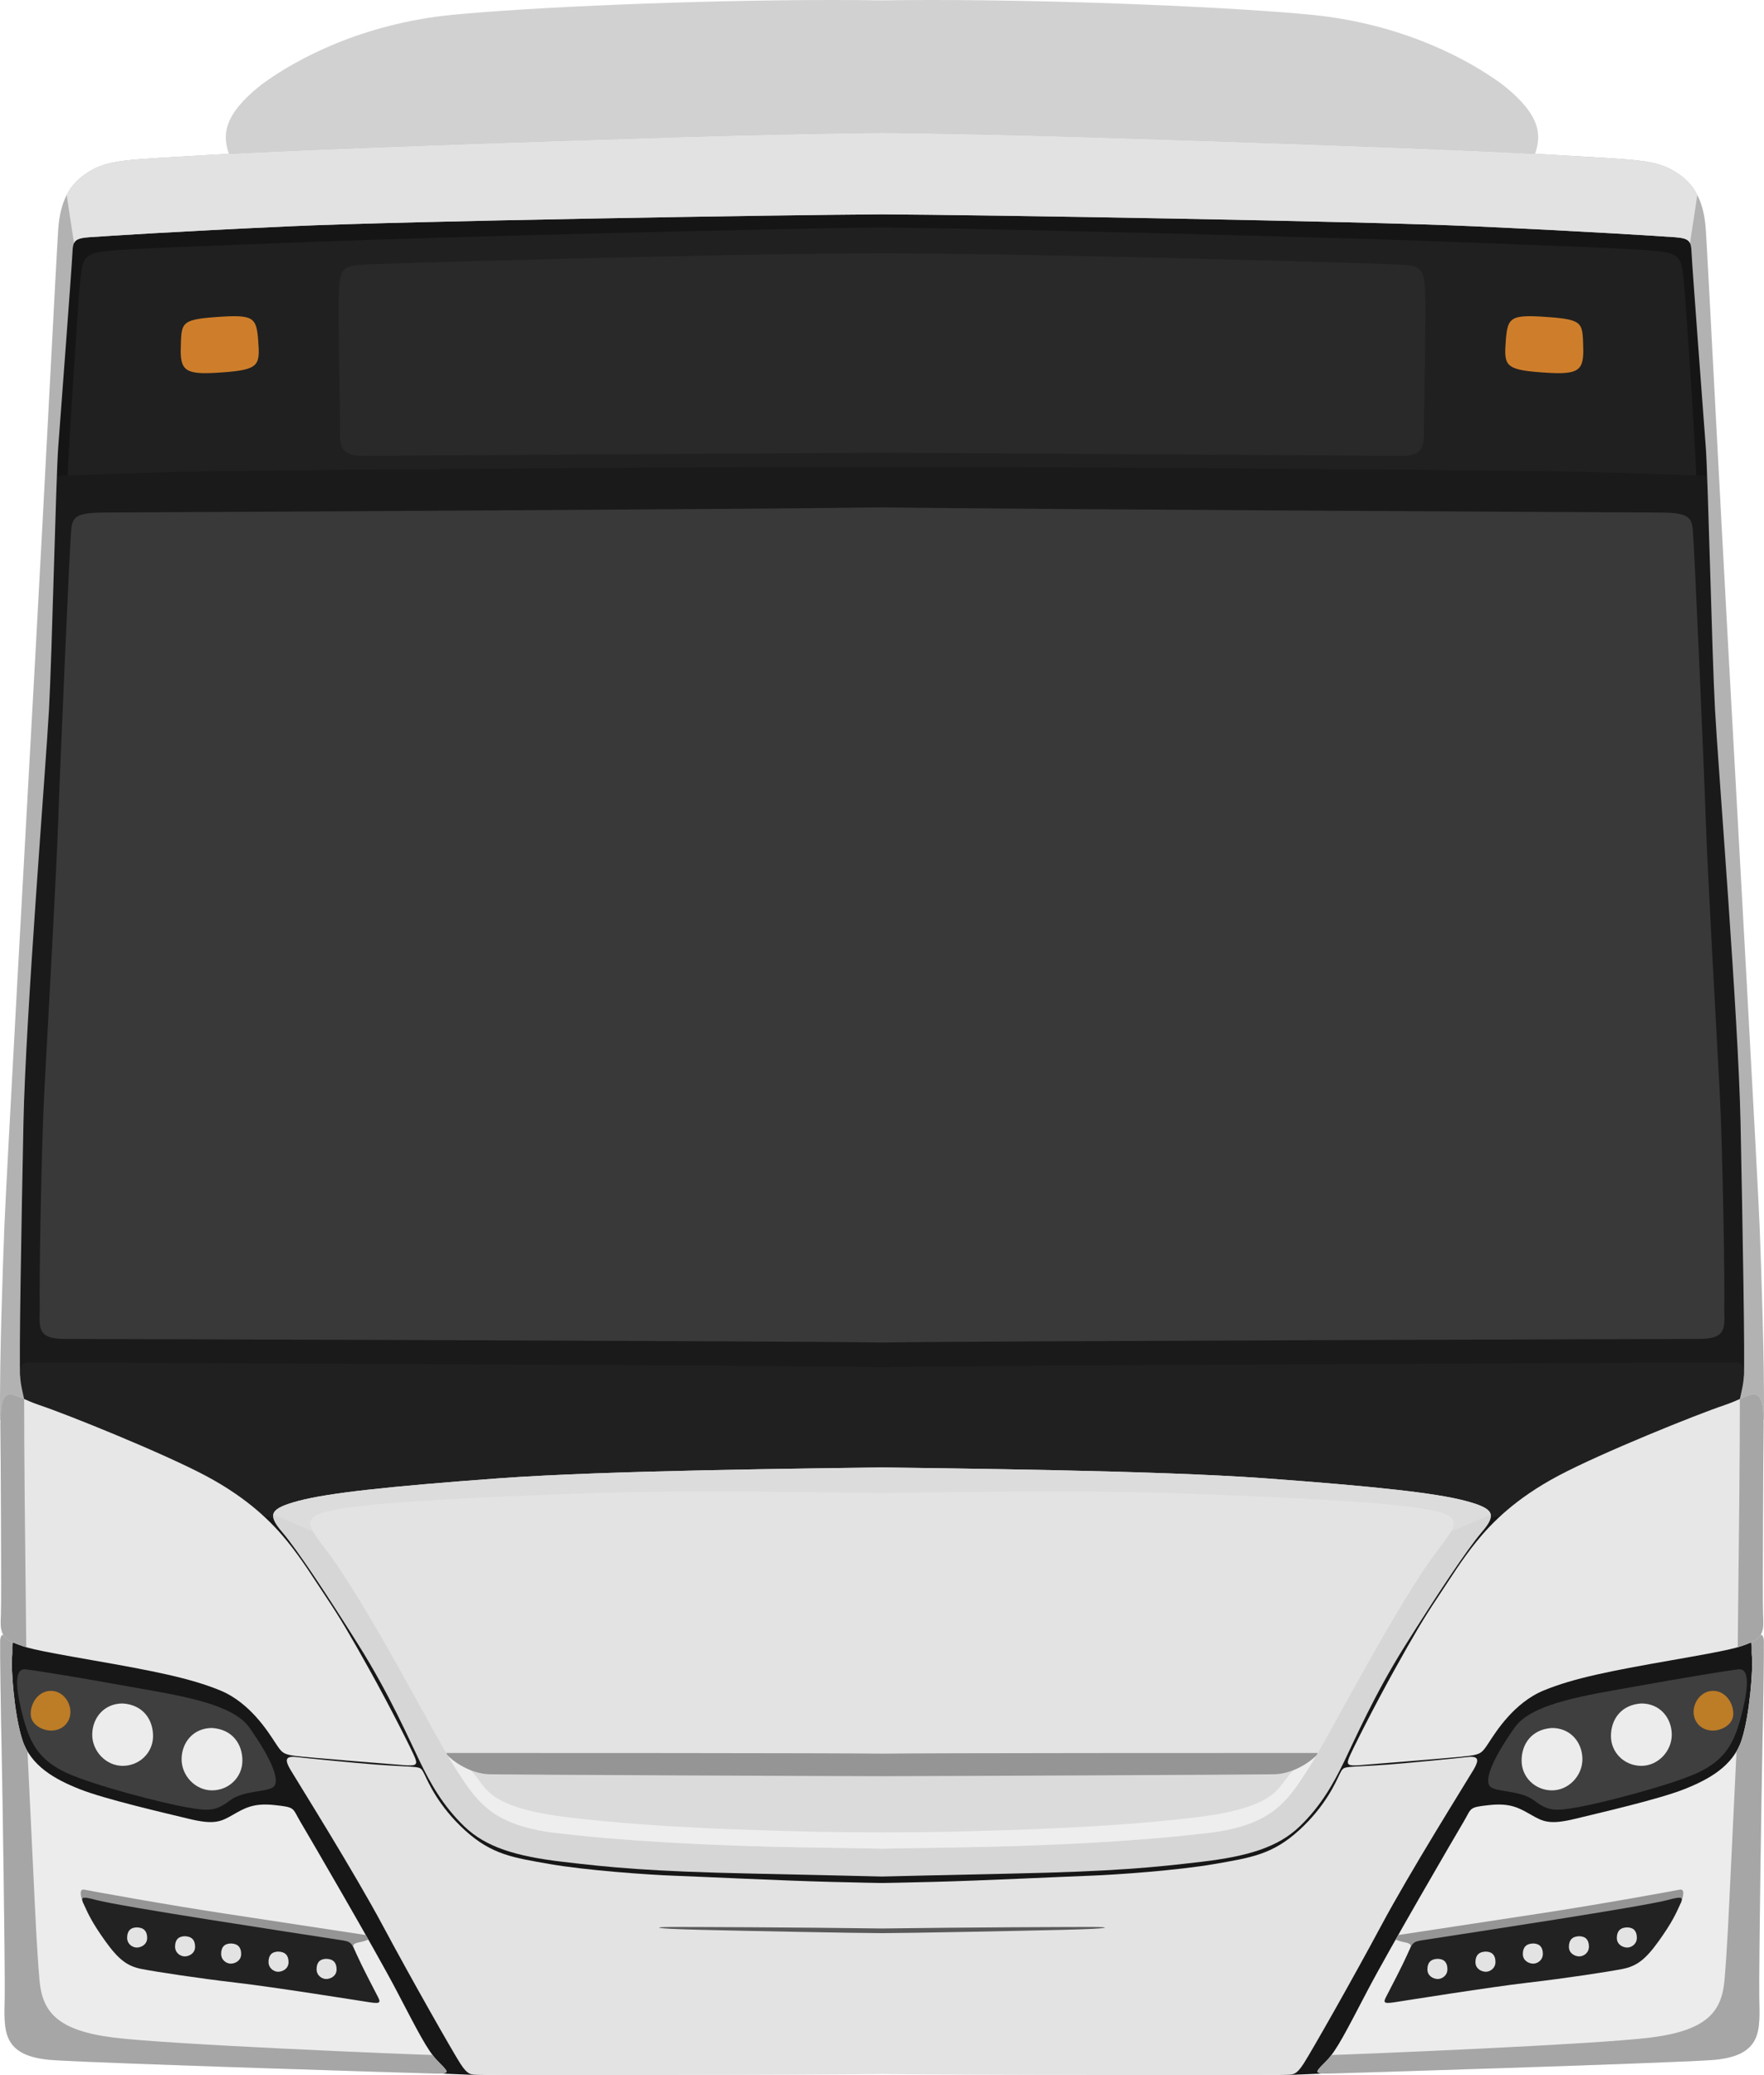
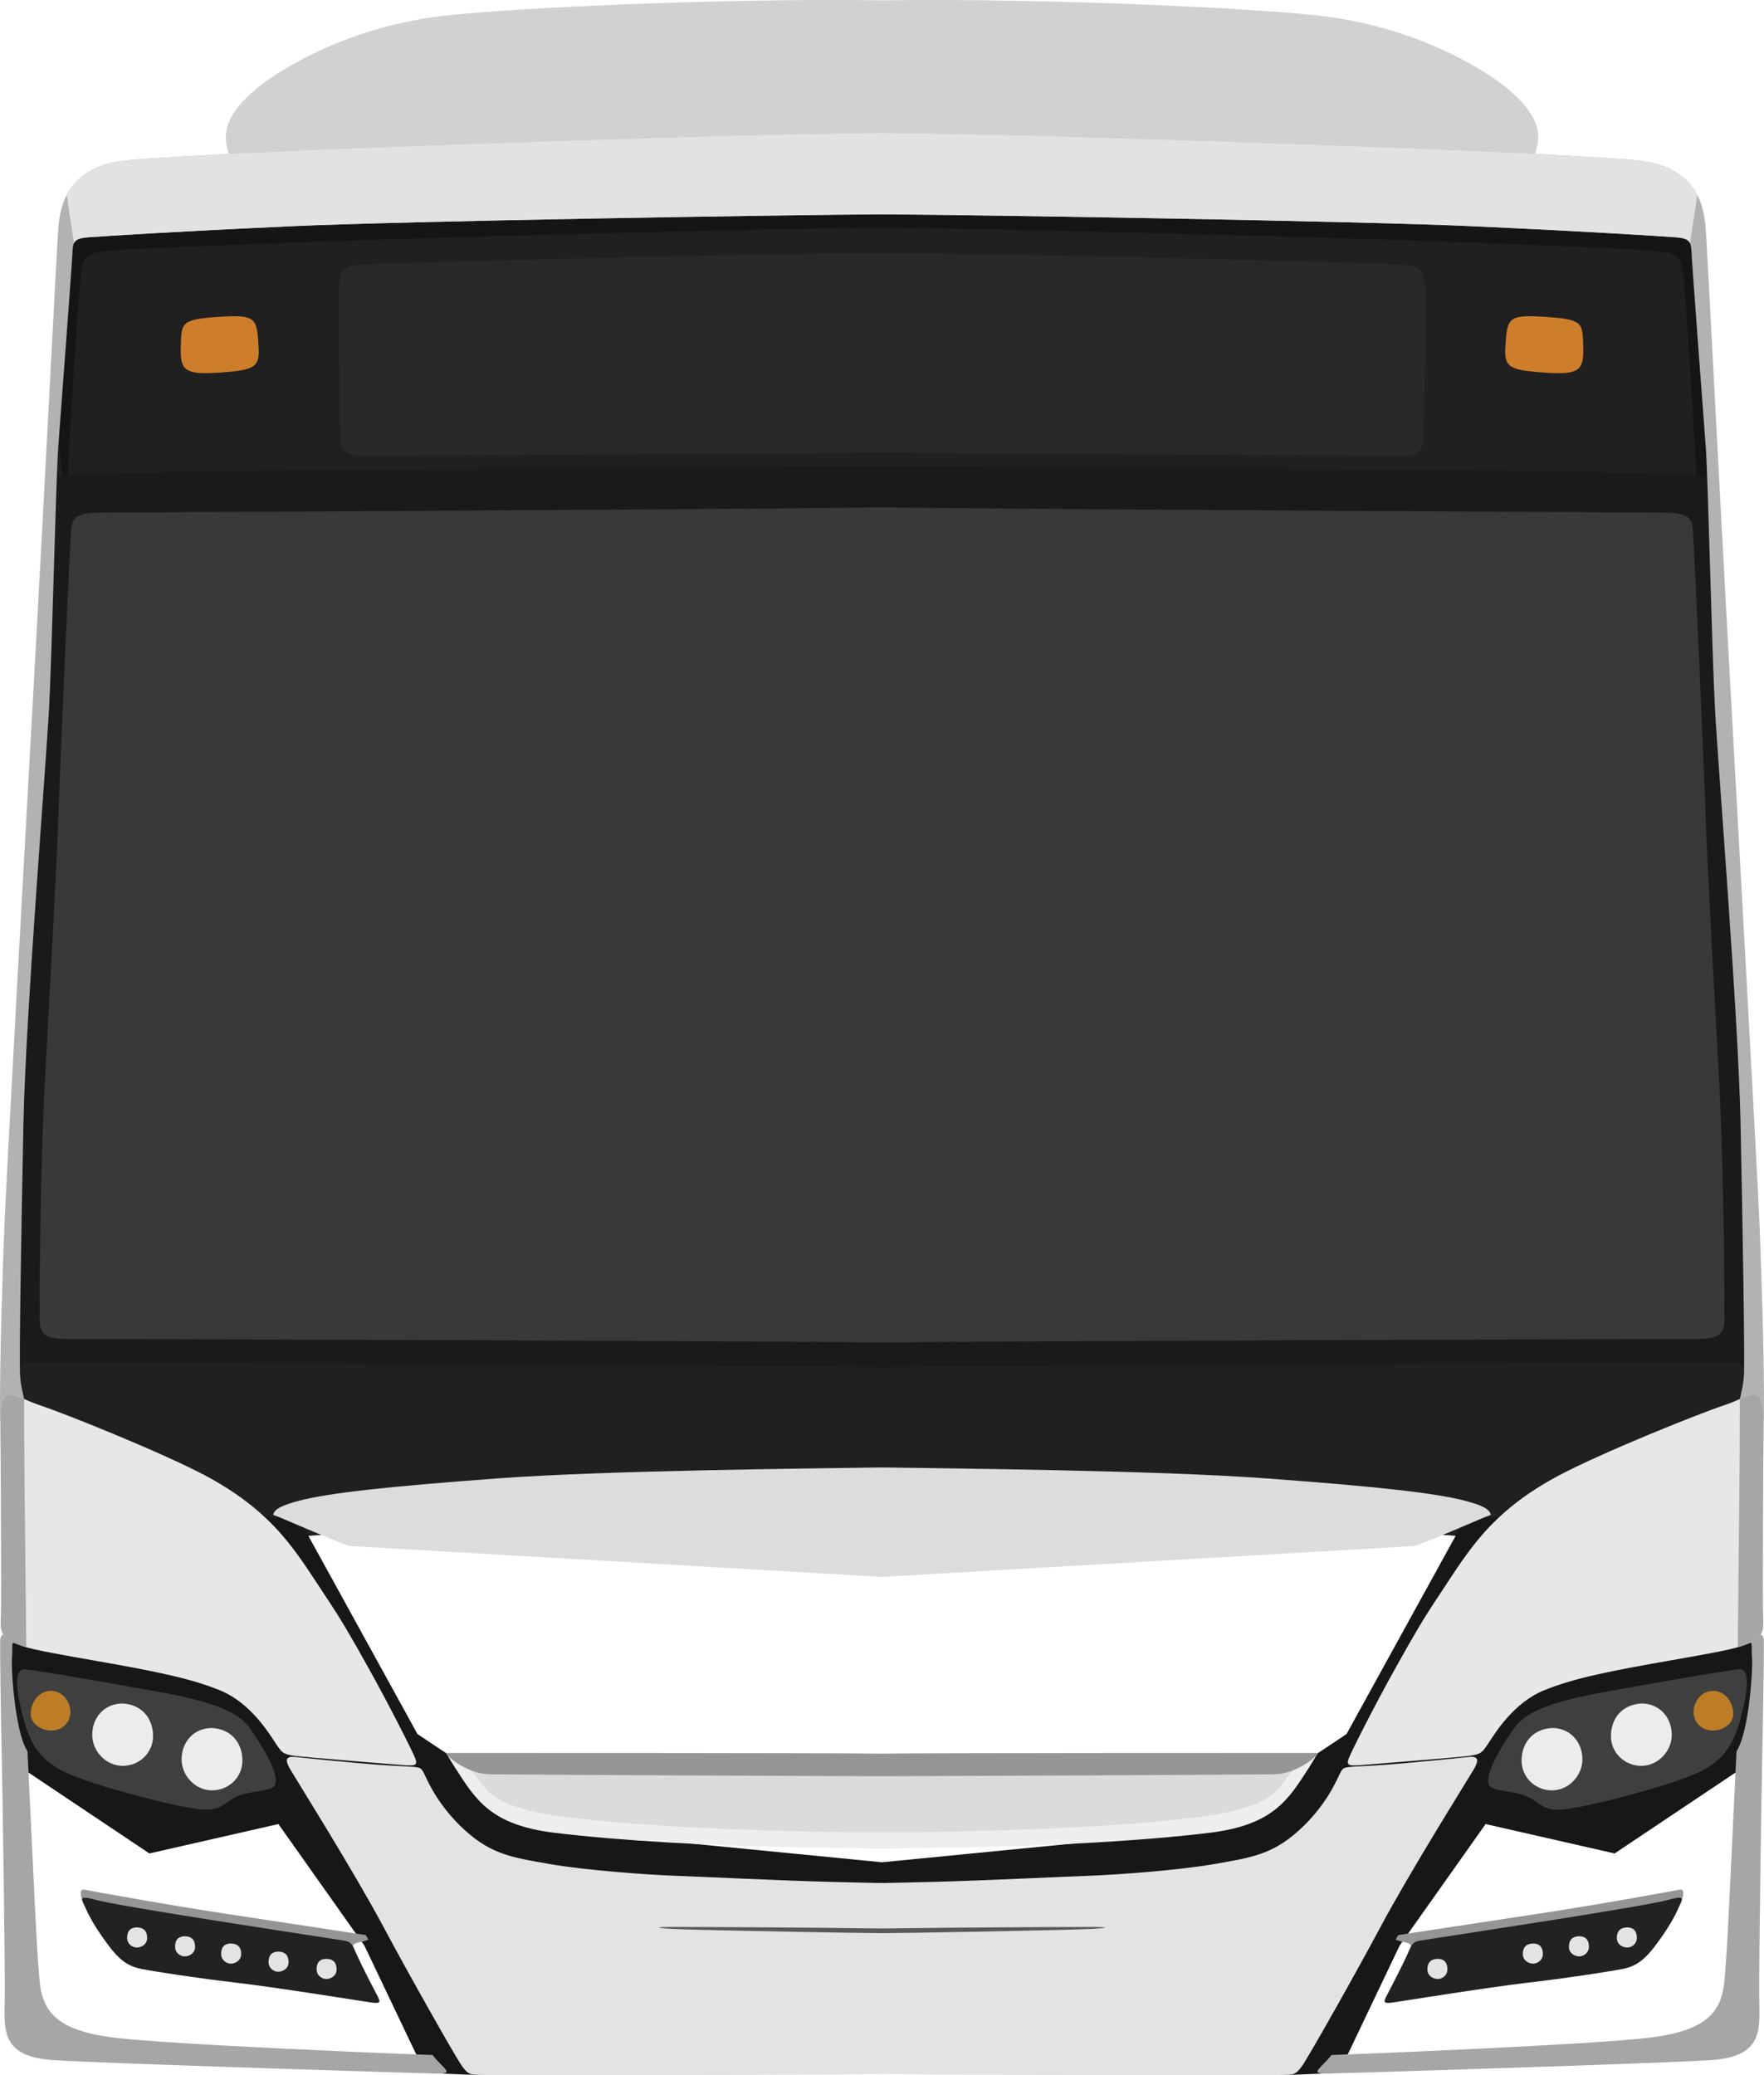
<svg xmlns="http://www.w3.org/2000/svg" xmlns:ns1="http://sodipodi.sourceforge.net/DTD/sodipodi-0.dtd" xmlns:ns2="http://www.inkscape.org/namespaces/inkscape" version="1.1" id="svg869" width="2317.07" height="2724.992" viewBox="0 0 2317.07 2724.992" ns1:docname="gemilang.svg" ns2:version="1.1-dev (ddb55ca, 2020-02-02)">
  <defs id="defs873" />
  <ns1:namedview pagecolor="#ffffff" bordercolor="#666666" borderopacity="1" objecttolerance="10" gridtolerance="10" guidetolerance="10" ns2:pageopacity="0" ns2:pageshadow="2" ns2:window-width="1440" ns2:window-height="855" id="namedview871" showgrid="false" ns2:zoom="0.60586613" ns2:cx="1111.5922" ns2:cy="2318.944" ns2:window-x="0" ns2:window-y="23" ns2:window-maximized="0" ns2:current-layer="svg869" ns2:snap-global="false" />
  <g id="g1593" transform="translate(-672.311,-1193.443)">
    <path transform="translate(672.311,1193.443)" d="M 1094.463 0 C 913.401 -0.049 695.191 9.567 594.434 19.445 C 475.018 31.153 388.383 77.983 343.895 110.764 C 278.333 162.276 297.064 190.375 306.43 218.473 C 314.193 241.763 943.049 226.477 1158.535 220.553 C 1374.022 226.477 2002.877 241.763 2010.641 218.473 C 2020.007 190.375 2038.737 162.276 1973.176 110.764 C 1928.688 77.983 1842.052 31.153 1722.637 19.445 C 1621.88 9.567 1403.669 -0.049 1222.607 0 C 1200.59 0.006 1179.175 0.166 1158.535 0.475 C 1137.895 0.166 1116.48 0.006 1094.463 0 z " style="fill:#d1d1d1;fill-opacity:1;stroke:none;stroke-width:1px;stroke-linecap:butt;stroke-linejoin:miter;stroke-opacity:1" id="path1454" />
    <path transform="translate(672.311,1193.443)" d="M 1158.035 264.652 L 1158.035 264.684 L 89.4 297.107 L 67.963 641.521 L 1158.535 630.307 L 2249.107 641.521 L 2227.67 297.107 L 1159.035 264.684 L 1159.035 264.652 L 1158.535 264.668 L 1158.035 264.652 z " style="fill:#202020;fill-opacity:1;stroke:none;stroke-width:1px;stroke-linecap:butt;stroke-linejoin:miter;stroke-opacity:1" id="path1446" />
-     <path transform="translate(672.311,1193.443)" d="M 374.596 258.684 L 79.521 297.082 L 65.373 634.6 C 65.373 634.6 89.626 650.768 88.615 637.631 C 87.605 624.494 102.763 391.063 105.795 364.789 C 108.826 338.515 110.847 332.451 143.184 329.42 C 175.52 326.388 272.324 322.832 423.809 317.115 C 571.885 311.527 1000.473 300.503 1158.535 298.674 C 1316.597 300.503 1745.185 311.527 1893.262 317.115 C 2044.746 322.832 2141.55 326.388 2173.887 329.42 C 2206.224 332.451 2208.244 338.515 2211.275 364.789 C 2214.307 391.063 2229.466 624.494 2228.455 637.631 C 2227.445 650.768 2251.697 634.6 2251.697 634.6 L 2237.549 297.082 L 1942.475 258.684 L 1158.535 268.301 L 374.596 258.684 z " style="fill:#151515;fill-opacity:1;stroke:none;stroke-width:1px;stroke-linecap:butt;stroke-linejoin:miter;stroke-opacity:1" id="path1448" />
+     <path transform="translate(672.311,1193.443)" d="M 374.596 258.684 L 79.521 297.082 C 65.373 634.6 89.626 650.768 88.615 637.631 C 87.605 624.494 102.763 391.063 105.795 364.789 C 108.826 338.515 110.847 332.451 143.184 329.42 C 175.52 326.388 272.324 322.832 423.809 317.115 C 571.885 311.527 1000.473 300.503 1158.535 298.674 C 1316.597 300.503 1745.185 311.527 1893.262 317.115 C 2044.746 322.832 2141.55 326.388 2173.887 329.42 C 2206.224 332.451 2208.244 338.515 2211.275 364.789 C 2214.307 391.063 2229.466 624.494 2228.455 637.631 C 2227.445 650.768 2251.697 634.6 2251.697 634.6 L 2237.549 297.082 L 1942.475 258.684 L 1158.535 268.301 L 374.596 258.684 z " style="fill:#151515;fill-opacity:1;stroke:none;stroke-width:1px;stroke-linecap:butt;stroke-linejoin:miter;stroke-opacity:1" id="path1448" />
    <path transform="translate(672.311,1193.443)" d="M 1158.035 641.797 L 1158.035 641.807 L 85.113 652.953 L 36.523 1518.988 L 39.381 1787.66 L 1158.535 1784.91 L 2277.689 1787.66 L 2280.547 1518.988 L 2231.957 652.953 L 1159.035 641.807 L 1159.035 641.797 L 1158.535 641.803 L 1158.035 641.797 z " style="fill:#393939;fill-opacity:1;stroke:none;stroke-width:1px;stroke-linecap:butt;stroke-linejoin:miter;stroke-opacity:1" id="path1439" />
    <path transform="translate(672.311,1193.443)" d="M 1137.906 612.975 C 957.652 612.809 303.225 617.673 242.215 619.441 C 172.489 621.463 73.458 624.493 69.416 625.504 C 65.374 626.514 65.373 657.842 65.373 657.842 L 47.184 1045.883 L 20.91 1532.957 L 12.826 1809.842 L 1158.035 1821.832 L 1158.035 1821.842 L 1158.535 1821.836 L 1159.035 1821.842 L 1159.035 1821.832 L 2304.244 1809.842 L 2296.16 1532.957 L 2269.887 1045.883 L 2251.697 657.842 C 2251.697 657.842 2251.696 626.514 2247.654 625.504 C 2243.612 624.493 2144.582 621.463 2074.856 619.441 C 2013.845 617.673 1359.419 612.809 1179.164 612.975 C 1171.17 612.982 1164.553 613.003 1158.535 613.031 C 1152.517 613.003 1145.9 612.982 1137.906 612.975 z M 1158.535 666.271 C 1315.337 668.639 2138.834 672.998 2175.906 672.998 C 2214.306 672.998 2221.381 677.042 2223.402 694.221 C 2225.423 711.4 2238.559 1015.567 2240.58 1077.209 C 2242.601 1138.851 2254.727 1357.125 2258.769 1431.904 C 2262.812 1506.683 2265.845 1688.577 2264.834 1720.914 C 2265.845 1746.177 2265.844 1758.305 2231.486 1758.305 C 2199.142 1758.305 1284.251 1760.991 1158.535 1762.992 C 1032.819 1760.991 117.929 1758.305 85.584 1758.305 C 51.226 1758.305 51.226 1746.177 52.236 1720.914 C 51.226 1688.577 54.259 1506.683 58.301 1431.904 C 62.343 1357.125 74.469 1138.851 76.49 1077.209 C 78.511 1015.567 91.647 711.4 93.668 694.221 C 95.689 677.042 102.764 672.998 141.164 672.998 C 178.237 672.998 1001.734 668.639 1158.535 666.271 z " style="fill:#1a1a1a;fill-opacity:1;stroke:none;stroke-width:1px;stroke-linecap:butt;stroke-linejoin:miter;stroke-opacity:1" id="path1437" />
    <path transform="translate(672.311,1193.443)" d="M 1158.035 174.348 L 1158.035 174.361 C 1083.835 175.244 991.495 177.032 896.842 179.922 C 709.63 185.638 401.88 196.03 281.627 203.104 C 161.374 210.177 142.174 209.168 113.879 227.357 C 85.584 245.547 78.511 273.841 76.49 301.125 C 74.469 328.409 57.96 652.954 46.527 858.744 C 35.095 1064.534 7.941 1554.001 5.797 1609.736 C 3.653 1665.471 -0.634 1781.228 0.08 1864.83 L 49.205 1847.23 C 49.205 1847.23 27.985 1820.451 26.469 1805.799 C 24.953 1791.146 27.948 1614.737 30.807 1474.686 C 33.665 1334.634 60.321 1006.472 64.363 931.693 C 68.405 856.914 73.459 627.525 76.49 587.104 C 79.522 546.682 94.401 349.271 95.115 332.836 C 95.83 316.401 97.261 312.828 118.697 311.398 C 140.134 309.969 225.164 304.253 382.365 297.107 C 532.42 290.287 1029.074 282.187 1158.535 281.463 C 1287.996 282.187 1784.651 290.287 1934.705 297.107 C 2091.906 304.253 2176.936 309.969 2198.373 311.398 C 2219.809 312.828 2221.24 316.401 2221.955 332.836 C 2222.67 349.271 2237.548 546.682 2240.58 587.104 C 2243.612 627.525 2248.665 856.914 2252.707 931.693 C 2256.749 1006.472 2283.405 1334.634 2286.264 1474.686 C 2289.122 1614.737 2292.117 1791.146 2290.602 1805.799 C 2289.086 1820.451 2267.865 1847.23 2267.865 1847.23 L 2316.99 1864.83 C 2317.705 1781.228 2313.417 1665.471 2311.273 1609.736 C 2309.13 1554.001 2281.976 1064.534 2270.543 858.744 C 2259.11 652.954 2242.601 328.409 2240.58 301.125 C 2238.559 273.841 2231.486 245.547 2203.191 227.357 C 2174.897 209.168 2155.696 210.177 2035.443 203.104 C 1915.191 196.03 1607.441 185.638 1420.228 179.922 C 1325.575 177.032 1233.235 175.244 1159.035 174.361 L 1159.035 174.348 C 1158.873 174.35 1158.697 174.352 1158.535 174.354 C 1158.373 174.352 1158.197 174.35 1158.035 174.348 z " style="fill:#b2b2b2;fill-opacity:1;stroke:none;stroke-width:1px;stroke-linecap:butt;stroke-linejoin:miter;stroke-opacity:1" id="path1435" />
    <path transform="translate(672.311,1193.443)" d="M 38.666 1789.088 C 28.662 1789.088 26.52 1793.376 26.52 1805.523 C 26.52 1817.671 30.353 1829.336 33.824 1847.596 L 315.197 2023.461 L 1158.535 1961.652 L 2001.873 2023.461 L 2283.246 1847.596 C 2286.717 1829.336 2290.551 1817.671 2290.551 1805.523 C 2290.551 1793.376 2288.408 1789.088 2278.404 1789.088 C 2269.394 1789.088 1354.867 1792.564 1158.535 1795.344 C 962.204 1792.564 47.676 1789.088 38.666 1789.088 z " style="fill:#202020;fill-opacity:1;stroke:none;stroke-width:1px;stroke-linecap:butt;stroke-linejoin:miter;stroke-opacity:1" id="path1433" />
    <path transform="translate(672.311,1193.443)" d="M 341.16 1988.031 C 335.26 1988.471 385.24 2045.855 385.24 2045.855 L 476.121 2214.168 L 532.24 2308.299 L 383.545 2294.467 L 300.551 2201.1 L 13.535 2142.312 L 9.5 2189.572 L 23.908 2318.672 L 196.234 2433.941 L 365.678 2395.326 L 478.641 2554.973 L 549.531 2703.668 C 549.531 2703.668 549.243 2721.823 572.297 2722.688 C 595.35 2723.552 624.166 2724.992 633.1 2724.992 C 642.033 2724.992 622.438 2709.432 622.438 2709.432 L 502.848 2486.387 L 387.578 2318.672 L 548.379 2333.658 L 627.82 2476.852 L 1158.035 2491.047 L 1158.035 2491.074 L 1158.535 2491.061 L 1159.035 2491.074 L 1159.035 2491.047 L 1689.25 2476.852 L 1768.691 2333.658 L 1929.492 2318.672 L 1814.223 2486.387 L 1694.633 2709.432 C 1694.633 2709.432 1675.037 2724.992 1683.971 2724.992 C 1692.904 2724.992 1721.72 2723.552 1744.773 2722.688 C 1767.827 2721.823 1767.539 2703.668 1767.539 2703.668 L 1838.43 2554.973 L 1951.393 2395.326 L 2120.836 2433.941 L 2293.162 2318.672 L 2307.57 2189.572 L 2303.535 2142.312 L 2016.52 2201.1 L 1933.525 2294.467 L 1784.83 2308.299 L 1840.949 2214.168 L 1931.83 2045.855 C 1931.83 2045.855 1981.811 1988.471 1975.91 1988.031 C 1975.62 1988.01 1975.194 1988.125 1974.621 1988.393 C 1962.395 1994.098 1959.134 1992.469 1953.022 1992.877 C 1946.909 1993.284 1925.457 1992.465 1925.457 1992.465 L 1768.691 2277.176 L 1577.404 2404.467 L 1158.535 2445.527 L 739.666 2404.467 L 548.379 2277.176 L 391.613 1992.465 C 391.613 1992.465 370.162 1993.284 364.049 1992.877 C 357.936 1992.469 354.675 1994.098 342.449 1988.393 C 341.876 1988.125 341.45 1988.01 341.16 1988.031 z " style="fill:#171717;fill-opacity:1;stroke:none;stroke-width:1px;stroke-linecap:butt;stroke-linejoin:miter;stroke-opacity:1" id="path1923" />
-     <path ns2:connector-curvature="0" id="path1877" d="m 690.162,3345.369 c -11.856,-6.054 -17.405,-9.333 -17.658,4.288 -0.252,13.622 1.009,99.64 2.018,144.541 1.009,44.901 4.541,277.982 4.036,320.865 -0.504,42.883 -6.559,79.207 64.072,83.748 70.631,4.54 481.297,17.153 502.486,17.658 21.189,0.504 14.631,-3.532 1.514,-17.153 -13.117,-13.622 -25.225,-37.838 -53.477,-91.82 -28.252,-53.982 -115.027,-202.811 -126.126,-221.477 -11.099,-18.667 -6.054,-19.171 -34.306,-22.198 -28.252,-3.027 -39.856,4.541 -54.991,13.117 -15.135,8.577 -23.712,13.117 -57.009,5.045 -33.297,-8.072 -109.982,-25.73 -143.279,-38.847 -33.297,-13.117 -64.577,-30.775 -75.676,-64.576 -11.099,-33.802 -15.135,-96.36 -13.622,-109.478 1.514,-13.117 -4.036,-22.703 12.613,-26.234 16.649,-3.531 -10.595,2.523 -10.595,2.523 z" style="fill:#ececec;fill-opacity:1;stroke:none;stroke-width:1px;stroke-linecap:butt;stroke-linejoin:miter;stroke-opacity:1" />
-     <path transform="translate(672.311,1193.443)" d="M 1158.035 1927.002 L 1158.035 1927.016 C 1069.401 1928.458 799.642 1930.749 655.301 1941.311 C 507.708 1952.11 430.674 1960.751 392.516 1970.83 C 354.358 1980.91 350.758 1988.828 370.557 2011.867 C 390.356 2034.906 430.674 2096.104 471.352 2160.9 C 512.029 2225.697 537.948 2285.453 551.627 2313.531 C 565.306 2341.61 581.505 2371.13 609.943 2398.488 C 638.382 2425.847 677.981 2437.726 739.178 2444.926 C 800.375 2452.126 851.851 2457.524 988.645 2460.404 C 1081.939 2462.368 1129.439 2463.607 1158.035 2464.231 L 1158.035 2464.254 C 1158.153 2464.251 1158.417 2464.245 1158.535 2464.242 C 1158.653 2464.245 1158.918 2464.251 1159.035 2464.254 L 1159.035 2464.231 C 1187.631 2463.607 1235.131 2462.368 1328.426 2460.404 C 1465.219 2457.524 1516.696 2452.126 1577.893 2444.926 C 1639.09 2437.726 1678.688 2425.847 1707.127 2398.488 C 1735.566 2371.13 1751.764 2341.61 1765.443 2313.531 C 1779.123 2285.453 1805.041 2225.697 1845.719 2160.9 C 1886.397 2096.104 1926.715 2034.906 1946.514 2011.867 C 1966.313 1988.828 1962.713 1980.91 1924.555 1970.83 C 1886.397 1960.751 1809.362 1952.11 1661.77 1941.311 C 1517.428 1930.749 1247.669 1928.458 1159.035 1927.016 L 1159.035 1927.002 C 1158.901 1927.004 1158.67 1927.008 1158.535 1927.01 C 1158.4 1927.008 1158.169 1927.004 1158.035 1927.002 z " style="fill:#d6d6d6;fill-opacity:1;stroke:none;stroke-width:1px;stroke-linecap:butt;stroke-linejoin:miter;stroke-opacity:1" id="path1854" />
    <path transform="translate(672.311,1193.443)" d="M 1158.035 1927.002 L 1158.035 1927.016 C 1069.401 1928.458 799.642 1930.749 655.301 1941.311 C 507.708 1952.11 430.674 1960.751 392.516 1970.83 C 370.622 1976.613 360.125 1981.69 358.877 1989.314 C 374.572 1994.974 397.607 2006.383 458.086 2030.143 L 1158.035 2070.768 L 1158.035 2070.826 L 1158.535 2070.797 L 1159.035 2070.826 L 1159.035 2070.768 L 1858.984 2030.143 C 1919.464 2006.383 1942.498 1994.974 1958.193 1989.314 C 1956.945 1981.69 1946.448 1976.613 1924.555 1970.83 C 1886.397 1960.751 1809.362 1952.11 1661.77 1941.311 C 1517.428 1930.749 1247.669 1928.458 1159.035 1927.016 L 1159.035 1927.002 C 1158.901 1927.004 1158.67 1927.008 1158.535 1927.01 C 1158.4 1927.008 1158.169 1927.004 1158.035 1927.002 z " style="fill:#dcdcdc;fill-opacity:1;stroke:none;stroke-width:1px;stroke-linecap:butt;stroke-linejoin:miter;stroke-opacity:1" id="path1870" />
-     <path transform="translate(672.311,1193.443)" d="M 922.166 1958.629 C 868.641 1958.697 815.445 1959.294 772.49 1960.885 C 635.036 1965.976 489.436 1972.083 436.49 1983.283 C 383.545 1994.483 412.714 2009.317 447.689 2062.701 C 509.445 2156.96 571.908 2281.611 598.381 2322.338 C 624.854 2363.065 644.198 2396.666 728.707 2406.848 C 813.216 2417.03 929.29 2424.157 1069.799 2426.193 C 1128.169 2427.039 1148.398 2427.464 1158.035 2427.678 L 1158.035 2427.697 C 1158.126 2427.695 1158.442 2427.69 1158.535 2427.688 C 1158.628 2427.69 1158.944 2427.695 1159.035 2427.697 L 1159.035 2427.678 C 1168.672 2427.464 1188.901 2427.039 1247.272 2426.193 C 1387.781 2424.157 1503.854 2417.03 1588.363 2406.848 C 1672.872 2396.666 1692.217 2363.065 1718.689 2322.338 C 1745.162 2281.611 1807.625 2156.96 1869.381 2062.701 C 1904.357 2009.317 1933.526 1994.483 1880.58 1983.283 C 1827.635 1972.083 1682.035 1965.976 1544.58 1960.885 C 1501.626 1959.294 1448.43 1958.697 1394.904 1958.629 C 1295.986 1958.503 1197.133 1960.156 1158.535 1960.695 C 1119.937 1960.156 1021.085 1958.503 922.166 1958.629 z " style="fill:#e3e3e3;fill-opacity:1;stroke:none;stroke-width:1px;stroke-linecap:butt;stroke-linejoin:miter;stroke-opacity:1" id="path1856" />
    <path transform="translate(672.311,1193.443)" d="M 586.047 2301.977 C 590.718 2310.027 594.882 2316.955 598.381 2322.338 C 624.854 2363.065 644.198 2396.666 728.707 2406.848 C 813.216 2417.03 929.29 2424.157 1069.799 2426.193 C 1128.169 2427.039 1148.398 2427.464 1158.035 2427.678 L 1158.035 2427.697 C 1158.126 2427.695 1158.442 2427.69 1158.535 2427.688 C 1158.628 2427.69 1158.944 2427.695 1159.035 2427.697 L 1159.035 2427.678 C 1168.672 2427.464 1188.901 2427.039 1247.272 2426.193 C 1387.781 2424.157 1503.854 2417.03 1588.363 2406.848 C 1672.872 2396.666 1692.217 2363.065 1718.689 2322.338 C 1722.188 2316.955 1726.352 2310.027 1731.023 2301.977 L 1697.68 2308.644 L 1158.535 2319.467 L 619.391 2308.644 L 586.047 2301.977 z " style="fill:#eeeeee;fill-opacity:1;stroke:none;stroke-width:1px;stroke-linecap:butt;stroke-linejoin:miter;stroke-opacity:1" id="path1865" />
    <path transform="translate(672.311,1193.443)" d="M 615.689 2322.848 C 640.635 2342.702 628.417 2372.738 750.09 2386.992 C 871.763 2401.247 1000.052 2403.283 1045.361 2404.811 C 1077.285 2405.887 1127.215 2406.191 1158.035 2406.285 L 1158.035 2406.289 C 1158.182 2406.289 1158.388 2406.288 1158.535 2406.287 C 1158.683 2406.288 1158.889 2406.289 1159.035 2406.289 L 1159.035 2406.285 C 1189.856 2406.191 1239.786 2405.887 1271.709 2404.811 C 1317.018 2403.283 1445.308 2401.247 1566.98 2386.992 C 1688.653 2372.738 1676.435 2342.702 1701.381 2322.848 L 1158.535 2326.861 L 615.689 2322.848 z " style="fill:#dbdbdb;fill-opacity:1;stroke:none;stroke-width:1px;stroke-linecap:butt;stroke-linejoin:miter;stroke-opacity:1" id="path1863" />
    <path transform="translate(672.311,1193.443)" d="M 586.045 2301.977 C 586.686 2303.081 587.333 2304.195 587.953 2305.254 C 601.12 2318.191 622.694 2329.63 643.914 2329.975 C 678.039 2330.529 1060.84 2332.336 1158.035 2332.49 L 1158.035 2332.492 C 1158.159 2332.492 1158.41 2332.49 1158.535 2332.49 C 1158.66 2332.49 1158.911 2332.492 1159.035 2332.492 L 1159.035 2332.49 C 1256.231 2332.336 1639.031 2330.529 1673.156 2329.975 C 1694.377 2329.63 1715.95 2318.191 1729.117 2305.254 C 1729.738 2304.195 1730.384 2303.081 1731.025 2301.977 C 1638.205 2301.977 1218.175 2301.993 1158.535 2302.871 C 1098.896 2301.993 678.865 2301.977 586.045 2301.977 z " style="fill:#959595;fill-opacity:1;stroke:none;stroke-width:1px;stroke-linecap:butt;stroke-linejoin:miter;stroke-opacity:1" id="path1858" />
    <path id="path1881" d="m 676.982,3340.135 c -2.901,0.126 -4.352,2.713 -4.479,9.523 -0.252,13.622 1.011,99.638 2.02,144.539 1.009,44.901 4.54,277.982 4.035,320.865 -0.504,42.883 -6.558,79.207 64.072,83.748 70.631,4.54 481.297,17.154 502.486,17.658 21.189,0.504 14.631,-3.533 1.514,-17.154 -2.043,-2.122 -4.066,-4.538 -6.125,-7.246 -0.637,-0.048 -1.275,-0.086 -1.91,-0.102 -29.253,-0.714 -343.895,-13.555 -417.383,-22.83 -73.488,-9.275 -93.466,-33.534 -97.033,-75.629 -3.567,-42.095 -4.995,-76.341 -8.562,-150.543 -2.308,-48.002 -4.694,-97.411 -7.195,-149.627 -2.669,-4.558 -4.913,-9.469 -6.656,-14.779 -11.099,-33.802 -15.135,-96.359 -13.621,-109.477 1.349,-11.689 -2.898,-20.57 7.939,-24.865 l -0.023,-0.17 c -2.371,0.53 -5.898,1.322 -5.898,1.322 -5.928,-3.027 -10.279,-5.361 -13.18,-5.234 z" style="fill:#a6a6a6;fill-opacity:1;stroke:none;stroke-width:1px;stroke-linecap:butt;stroke-linejoin:miter;stroke-opacity:1" ns2:connector-curvature="0" />
    <path ns2:connector-curvature="0" id="path1875" d="m 672.809,3063.621 c 0,-58.505 14.983,-37.101 51.37,-24.972 36.387,12.129 161.959,62.786 218.324,92.752 56.365,29.966 87.758,62.072 107.378,86.331 19.621,24.258 32.82,46.019 51.37,73.845 18.55,27.826 30.323,47.803 56.365,94.536 26.042,46.733 56.365,106.665 59.932,115.94 3.567,9.275 1.07,10.702 -16.053,9.275 -17.123,-1.427 -126.285,-9.989 -141.982,-12.129 -15.697,-2.14 -17.123,-4.281 -26.042,-17.837 -8.918,-13.556 -32.82,-52.084 -72.061,-68.137 -39.241,-16.053 -87.104,-25.477 -167.825,-39.603 -80.721,-14.126 -86.775,-16.144 -103.928,-23.207 -17.153,-7.063 -17.153,-18.667 -16.144,-36.324 1.009,-17.658 -0.4,-223.461 -0.705,-250.469 z" style="fill:#e7e7e7;fill-opacity:1;stroke:none;stroke-width:1px;stroke-linecap:butt;stroke-linejoin:miter;stroke-opacity:1" />
    <path transform="translate(672.311,1193.443)" d="M 384.072 2307.045 C 373.926 2307.321 375.609 2313.777 381.348 2323.709 C 394.042 2344.874 464.973 2458.082 502.787 2528.717 C 540.601 2599.351 595.004 2695.025 604.842 2710.16 C 614.68 2725.295 618.717 2724.539 630.32 2724.791 C 641.328 2725.03 1078.776 2725.247 1158.535 2723.459 C 1238.294 2725.247 1675.743 2725.03 1686.75 2724.791 C 1698.354 2724.539 1702.391 2725.295 1712.228 2710.16 C 1722.066 2695.025 1776.469 2599.351 1814.283 2528.717 C 1852.098 2458.082 1923.028 2344.874 1935.723 2323.709 C 1941.461 2313.777 1943.144 2307.321 1932.998 2307.045 C 1931.549 2307.006 1929.859 2307.092 1927.904 2307.312 C 1912.265 2309.078 1850.715 2315.132 1824.48 2317.15 C 1798.246 2319.168 1776.3 2319.675 1770.246 2320.684 C 1764.192 2321.693 1763.182 2322.449 1759.147 2330.773 C 1755.11 2339.098 1741.489 2371.638 1706.174 2403.674 C 1670.859 2435.71 1642.607 2439.494 1595.184 2447.818 C 1547.76 2456.143 1466.03 2461.944 1431.219 2463.205 C 1396.408 2464.466 1287.182 2469.764 1225.885 2471.277 C 1181.542 2472.372 1165.639 2472.667 1158.535 2472.75 C 1151.431 2472.667 1135.529 2472.372 1091.186 2471.277 C 1029.888 2469.764 920.662 2464.466 885.852 2463.205 C 851.041 2461.944 769.31 2456.143 721.887 2447.818 C 674.463 2439.494 646.212 2435.71 610.896 2403.674 C 575.581 2371.638 561.96 2339.098 557.924 2330.773 C 553.888 2322.449 552.878 2321.693 546.824 2320.684 C 540.77 2319.675 518.824 2319.168 492.59 2317.15 C 466.356 2315.132 404.806 2309.078 389.166 2307.312 C 387.211 2307.092 385.522 2307.006 384.072 2307.045 z " style="fill:#e3e3e3;fill-opacity:1;stroke:none;stroke-width:1px;stroke-linecap:butt;stroke-linejoin:miter;stroke-opacity:1" id="path1879" />
    <path id="path1886" d="m 685.641,3024.631 c -8.847,-0.098 -12.832,8.823 -12.832,38.99 0.304,27.008 1.714,232.811 0.705,250.469 -1.009,17.658 -1.009,29.261 16.145,36.324 5.858,2.412 10.473,4.24 17.158,6.158 -1.584,-137.064 -3.019,-277.237 -2.768,-325.953 -7.58,-3.311 -13.707,-5.936 -18.408,-5.988 z" style="fill:#a6a6a6;fill-opacity:1;stroke:none;stroke-width:1px;stroke-linecap:butt;stroke-linejoin:miter;stroke-opacity:1" ns2:connector-curvature="0" />
    <path id="path1893" d="m 781.805,3674.816 c -5.274,0.133 -3.968,7.642 -0.17,18.119 l 321.525,64.305 c 0,0 35.84,-1.444 33.816,-5.49 -2.023,-4.046 -0.29,-6.36 7.803,-7.805 3.334,-0.595 7.869,-1.949 11.412,-3.418 -1.136,-2.008 -2.246,-3.976 -3.398,-6.01 -23.619,-3.48 -111.698,-17.061 -182.479,-27.752 -78.475,-11.853 -179.286,-30.16 -186.656,-31.75 -0.691,-0.149 -1.308,-0.213 -1.854,-0.199 z" style="fill:#959595;fill-opacity:1;stroke:none;stroke-width:1px;stroke-linecap:butt;stroke-linejoin:miter;stroke-opacity:1" ns2:connector-curvature="0" />
    <path ns1:nodetypes="ccsccssssc" ns2:connector-curvature="0" id="path1891" d="m 1119.499,3741.098 c 14.305,2.044 14.305,3.27 21.254,18.801 6.948,15.532 21.662,43.734 26.567,53.134 4.905,9.401 6.54,12.262 -9.401,9.809 -15.94,-2.452 -125.888,-20.027 -175.343,-25.75 -49.456,-5.722 -105.451,-14.305 -124.253,-17.984 -18.801,-3.679 -30.246,-12.262 -47.821,-36.785 -17.575,-24.523 -22.48,-35.968 -27.385,-46.595 -4.905,-10.627 -5.375,-12.856 15.123,-7.357 33.516,8.992 258.315,42.916 321.258,52.726 z" style="fill:#222222;fill-opacity:1;stroke:none;stroke-width:1px;stroke-linecap:butt;stroke-linejoin:miter;stroke-opacity:1" />
    <g id="g1921">
      <path style="fill:#e3e3e3;fill-opacity:1;stroke:none;stroke-width:1px;stroke-linecap:butt;stroke-linejoin:miter;stroke-opacity:1" d="m 851.95,3724.468 c 9.17,0.204 13.652,4.89 13.652,13.856 0,8.966 -8.151,12.634 -13.652,12.634 -5.502,0 -12.634,-4.483 -12.634,-12.837 0,-8.354 3.872,-13.449 12.634,-13.652 z" id="path1898" ns2:connector-curvature="0" />
      <path ns2:connector-curvature="0" id="path1908" d="m 914.914,3736.083 c 9.17,0.204 13.652,4.89 13.652,13.856 0,8.966 -8.151,12.634 -13.652,12.634 -5.502,0 -12.634,-4.483 -12.634,-12.837 0,-8.354 3.872,-13.449 12.634,-13.652 z" style="fill:#e3e3e3;fill-opacity:1;stroke:none;stroke-width:1px;stroke-linecap:butt;stroke-linejoin:miter;stroke-opacity:1" />
      <path style="fill:#e3e3e3;fill-opacity:1;stroke:none;stroke-width:1px;stroke-linecap:butt;stroke-linejoin:miter;stroke-opacity:1" d="m 975.43,3745.593 c 9.17,0.204 13.652,4.89 13.652,13.856 0,8.966 -8.151,12.634 -13.652,12.634 -5.502,0 -12.634,-4.483 -12.634,-12.837 0,-8.354 3.872,-13.449 12.634,-13.652 z" id="path1910" ns2:connector-curvature="0" />
      <path ns2:connector-curvature="0" id="path1912" d="m 1037.674,3756.255 c 9.169,0.204 13.652,4.89 13.652,13.856 0,8.966 -8.151,12.634 -13.652,12.634 -5.502,0 -12.634,-4.483 -12.634,-12.837 0,-8.354 3.872,-13.449 12.634,-13.652 z" style="fill:#e3e3e3;fill-opacity:1;stroke:none;stroke-width:1px;stroke-linecap:butt;stroke-linejoin:miter;stroke-opacity:1" />
      <path style="fill:#e3e3e3;fill-opacity:1;stroke:none;stroke-width:1px;stroke-linecap:butt;stroke-linejoin:miter;stroke-opacity:1" d="m 1100.784,3765.765 c 9.169,0.204 13.652,4.89 13.652,13.856 0,8.966 -8.151,12.634 -13.652,12.634 -5.502,0 -12.634,-4.483 -12.634,-12.837 0,-8.354 3.872,-13.449 12.634,-13.652 z" id="path1914" ns2:connector-curvature="0" />
    </g>
    <path ns1:nodetypes="scsccssss" ns2:connector-curvature="0" id="path1925" d="m 999.681,3461.813 c 30.167,42.697 39.938,69.281 32.603,77.431 -7.336,8.151 -39.531,4.483 -58.277,18.747 -18.747,14.264 -27.712,13.856 -57.87,8.558 -30.158,-5.298 -120.63,-28.527 -156.086,-44.829 -35.455,-16.301 -47.681,-37.901 -56.647,-70.503 -8.966,-32.603 -14.671,-67.651 2.445,-65.613 17.116,2.038 74.171,11.411 134.894,22.414 60.723,11.003 135.931,21.23 158.938,53.794 z" style="fill:#3f3f3f;fill-opacity:1;stroke:none;stroke-width:1px;stroke-linecap:butt;stroke-linejoin:miter;stroke-opacity:1" />
    <path ns2:connector-curvature="0" id="path1927" d="m 833.407,3430.432 c 26.49,1.63 39.938,20.784 39.938,42.791 0,22.007 -17.931,39.123 -39.938,39.123 -22.007,0 -40.346,-19.562 -39.938,-41.569 0.408,-22.007 15.894,-40.346 39.938,-40.346 z" style="fill:#ececec;fill-opacity:1;stroke:none;stroke-width:1px;stroke-linecap:butt;stroke-linejoin:miter;stroke-opacity:1" />
    <path style="fill:#ececec;fill-opacity:1;stroke:none;stroke-width:1px;stroke-linecap:butt;stroke-linejoin:miter;stroke-opacity:1" d="m 950.777,3462.628 c 26.49,1.63 39.938,20.784 39.938,42.791 0,22.007 -17.931,39.123 -39.938,39.123 -22.007,0 -40.346,-19.562 -39.938,-41.569 0.408,-22.007 15.894,-40.346 39.938,-40.346 z" id="path1929" ns2:connector-curvature="0" />
    <path ns2:connector-curvature="0" id="path1931" d="m 739.156,3466.009 c 14.409,0.288 25.359,-10.086 25.647,-23.918 0.288,-13.832 -10.374,-28.241 -25.647,-28.241 -15.273,0 -26.223,14.409 -26.512,29.681 -0.288,15.273 16.138,22.477 26.512,22.477 z" style="fill:#bd7c26;fill-opacity:1;stroke:none;stroke-width:1px;stroke-linecap:butt;stroke-linejoin:miter;stroke-opacity:1" />
    <path transform="translate(672.311,1193.443)" d="M 882.594 2530.471 C 859.035 2530.471 851.043 2532.573 920.879 2534.256 C 982.424 2535.739 1122.851 2538.517 1158.035 2538.582 L 1158.035 2538.59 C 1158.157 2538.59 1158.411 2538.586 1158.535 2538.586 C 1158.659 2538.586 1158.914 2538.59 1159.035 2538.59 L 1159.035 2538.582 C 1194.22 2538.517 1334.646 2535.739 1396.191 2534.256 C 1466.027 2532.573 1458.036 2530.471 1434.477 2530.471 C 1411.375 2530.471 1270.316 2530.884 1158.535 2532.486 C 1046.754 2530.884 905.695 2530.471 882.594 2530.471 z " style="fill:#595959;fill-opacity:1;stroke:none;stroke-width:1px;stroke-linecap:butt;stroke-linejoin:miter;stroke-opacity:1" id="path1933" />
    <path transform="translate(672.311,1193.443)" d="M 1158.035 174.355 L 1158.035 174.369 C 1083.845 175.249 991.598 177.029 896.842 179.922 C 709.63 185.638 401.88 196.03 281.627 203.104 C 161.374 210.177 142.174 209.168 113.879 227.357 C 101.545 235.287 93.245 245.135 87.637 255.984 C 89.395 267.985 93.706 297.203 97.23 319.225 C 99.704 314.027 105.285 312.293 118.697 311.398 C 140.134 309.969 225.164 304.253 382.365 297.107 C 532.42 290.287 1029.074 282.187 1158.535 281.463 C 1287.996 282.187 1784.651 290.287 1934.705 297.107 C 2091.906 304.253 2176.936 309.969 2198.373 311.398 C 2211.786 312.293 2217.367 314.027 2219.84 319.225 C 2223.364 297.203 2227.675 267.985 2229.434 255.984 C 2223.825 245.135 2215.526 235.287 2203.191 227.357 C 2174.897 209.168 2155.696 210.177 2035.443 203.104 C 1915.191 196.03 1607.441 185.638 1420.228 179.922 C 1325.472 177.029 1233.226 175.249 1159.035 174.369 L 1159.035 174.355 C 1158.873 174.357 1158.697 174.359 1158.535 174.361 C 1158.373 174.359 1158.197 174.357 1158.035 174.355 z " style="fill:#e2e2e2;fill-opacity:1;stroke:none;stroke-width:1px;stroke-linecap:butt;stroke-linejoin:miter;stroke-opacity:1" id="path1441" />
    <path transform="translate(672.311,1193.443)" d="M 1140.336 332.744 C 941.289 333.142 516.075 345.787 485.26 347.127 C 452.39 348.556 446.675 349.986 445.246 381.426 C 443.817 412.866 446.674 544.342 446.674 564.35 C 446.674 584.357 446.674 598.648 475.256 598.648 C 500.076 598.648 1008.755 595.223 1158.535 594.494 C 1308.315 595.223 1816.994 598.648 1841.814 598.648 C 1870.397 598.648 1870.397 584.357 1870.397 564.35 C 1870.397 544.342 1873.253 412.866 1871.824 381.426 C 1870.395 349.986 1864.68 348.556 1831.811 347.127 C 1800.995 345.787 1375.781 333.142 1176.734 332.744 L 1176.734 332.746 C 1170.595 332.732 1164.725 332.734 1159.035 332.746 C 1158.715 332.745 1158.357 332.747 1158.035 332.746 C 1152.346 332.734 1146.476 332.732 1140.336 332.746 L 1140.336 332.744 z " style="fill:#292929;fill-opacity:1;stroke:none;stroke-width:1px;stroke-linecap:butt;stroke-linejoin:miter;stroke-opacity:1" id="path1450" />
    <path ns2:connector-curvature="0" id="path1452" d="m 909.667,1654.259 c 1.171,-36.293 -2.341,-40.976 46.83,-44.488 49.171,-3.512 52.683,0 55.025,31.61 2.341,31.61 1.171,37.464 -45.659,40.976 -46.83,3.512 -56.196,0 -56.196,-28.098 z" style="fill:#ce7e2b;fill-opacity:1;stroke:none;stroke-width:1px;stroke-linecap:butt;stroke-linejoin:miter;stroke-opacity:1" />
  </g>
  <g transform="matrix(-1,0,0,1,2989.381,-1193.443)" id="g3574">
-     <path style="fill:#ececec;fill-opacity:1;stroke:none;stroke-width:1px;stroke-linecap:butt;stroke-linejoin:miter;stroke-opacity:1" d="m 690.162,3345.369 c -11.856,-6.054 -17.405,-9.333 -17.658,4.288 -0.252,13.622 1.009,99.64 2.018,144.541 1.009,44.901 4.541,277.982 4.036,320.865 -0.504,42.883 -6.559,79.207 64.072,83.748 70.631,4.54 481.297,17.153 502.486,17.658 21.189,0.504 14.631,-3.532 1.514,-17.153 -13.117,-13.622 -25.225,-37.838 -53.477,-91.82 -28.252,-53.982 -115.027,-202.811 -126.126,-221.477 -11.099,-18.667 -6.054,-19.171 -34.306,-22.198 -28.252,-3.027 -39.856,4.541 -54.991,13.117 -15.135,8.577 -23.712,13.117 -57.009,5.045 -33.297,-8.072 -109.982,-25.73 -143.279,-38.847 -33.297,-13.117 -64.577,-30.775 -75.676,-64.576 -11.099,-33.802 -15.135,-96.36 -13.622,-109.478 1.514,-13.117 -4.036,-22.703 12.613,-26.234 16.649,-3.531 -10.595,2.523 -10.595,2.523 z" id="path3520" ns2:connector-curvature="0" />
    <path ns2:connector-curvature="0" style="fill:#a6a6a6;fill-opacity:1;stroke:none;stroke-width:1px;stroke-linecap:butt;stroke-linejoin:miter;stroke-opacity:1" d="m 676.982,3340.135 c -2.901,0.126 -4.352,2.713 -4.479,9.523 -0.252,13.622 1.011,99.638 2.02,144.539 1.009,44.901 4.54,277.982 4.035,320.865 -0.504,42.883 -6.558,79.207 64.072,83.748 70.631,4.54 481.297,17.154 502.486,17.658 21.189,0.504 14.631,-3.533 1.514,-17.154 -2.043,-2.122 -4.066,-4.538 -6.125,-7.246 -0.637,-0.048 -1.275,-0.086 -1.91,-0.102 -29.253,-0.714 -343.895,-13.555 -417.383,-22.83 -73.488,-9.275 -93.466,-33.534 -97.033,-75.629 -3.567,-42.095 -4.995,-76.341 -8.562,-150.543 -2.308,-48.002 -4.694,-97.411 -7.195,-149.627 -2.669,-4.558 -4.913,-9.469 -6.656,-14.779 -11.099,-33.802 -15.135,-96.359 -13.621,-109.477 1.349,-11.689 -2.898,-20.57 7.939,-24.865 l -0.023,-0.17 c -2.371,0.53 -5.898,1.322 -5.898,1.322 -5.928,-3.027 -10.279,-5.361 -13.18,-5.234 z" id="path3534" />
    <path style="fill:#e7e7e7;fill-opacity:1;stroke:none;stroke-width:1px;stroke-linecap:butt;stroke-linejoin:miter;stroke-opacity:1" d="m 672.809,3063.621 c 0,-58.505 14.983,-37.101 51.37,-24.972 36.387,12.129 161.959,62.786 218.324,92.752 56.365,29.966 87.758,62.072 107.378,86.331 19.621,24.258 32.82,46.019 51.37,73.845 18.55,27.826 30.323,47.803 56.365,94.536 26.042,46.733 56.365,106.665 59.932,115.94 3.567,9.275 1.07,10.702 -16.053,9.275 -17.123,-1.427 -126.285,-9.989 -141.982,-12.129 -15.697,-2.14 -17.123,-4.281 -26.042,-17.837 -8.918,-13.556 -32.82,-52.084 -72.061,-68.137 -39.241,-16.053 -87.104,-25.477 -167.825,-39.603 -80.721,-14.126 -86.775,-16.144 -103.928,-23.207 -17.153,-7.063 -17.153,-18.667 -16.144,-36.324 1.009,-17.658 -0.4,-223.461 -0.705,-250.469 z" id="path3536" ns2:connector-curvature="0" />
    <path ns2:connector-curvature="0" style="fill:#a6a6a6;fill-opacity:1;stroke:none;stroke-width:1px;stroke-linecap:butt;stroke-linejoin:miter;stroke-opacity:1" d="m 685.641,3024.631 c -8.847,-0.098 -12.832,8.823 -12.832,38.99 0.304,27.008 1.714,232.811 0.705,250.469 -1.009,17.658 -1.009,29.261 16.145,36.324 5.858,2.412 10.473,4.24 17.158,6.158 -1.584,-137.064 -3.019,-277.237 -2.768,-325.953 -7.58,-3.311 -13.707,-5.936 -18.408,-5.988 z" id="path3540" />
    <path ns2:connector-curvature="0" style="fill:#959595;fill-opacity:1;stroke:none;stroke-width:1px;stroke-linecap:butt;stroke-linejoin:miter;stroke-opacity:1" d="m 781.805,3674.816 c -5.274,0.133 -3.968,7.642 -0.17,18.119 l 321.525,64.305 c 0,0 35.84,-1.444 33.816,-5.49 -2.023,-4.046 -0.29,-6.36 7.803,-7.805 3.334,-0.595 7.869,-1.949 11.412,-3.418 -1.136,-2.008 -2.246,-3.976 -3.398,-6.01 -23.619,-3.48 -111.698,-17.061 -182.479,-27.752 -78.475,-11.853 -179.286,-30.16 -186.656,-31.75 -0.691,-0.149 -1.308,-0.213 -1.854,-0.199 z" id="path3542" />
    <path style="fill:#222222;fill-opacity:1;stroke:none;stroke-width:1px;stroke-linecap:butt;stroke-linejoin:miter;stroke-opacity:1" d="m 1119.499,3741.098 c 14.305,2.044 14.305,3.27 21.254,18.801 6.948,15.532 21.662,43.734 26.567,53.134 4.905,9.401 6.54,12.262 -9.401,9.809 -15.94,-2.452 -125.888,-20.027 -175.343,-25.75 -49.456,-5.722 -105.451,-14.305 -124.253,-17.984 -18.801,-3.679 -30.246,-12.262 -47.821,-36.785 -17.575,-24.523 -22.48,-35.968 -27.385,-46.595 -4.905,-10.627 -5.375,-12.856 15.123,-7.357 33.516,8.992 258.315,42.916 321.258,52.726 z" id="path3544" ns2:connector-curvature="0" ns1:nodetypes="ccsccssssc" />
    <g id="g3556">
      <path ns2:connector-curvature="0" id="path3546" d="m 851.95,3724.468 c 9.17,0.204 13.652,4.89 13.652,13.856 0,8.966 -8.151,12.634 -13.652,12.634 -5.502,0 -12.634,-4.483 -12.634,-12.837 0,-8.354 3.872,-13.449 12.634,-13.652 z" style="fill:#e3e3e3;fill-opacity:1;stroke:none;stroke-width:1px;stroke-linecap:butt;stroke-linejoin:miter;stroke-opacity:1" />
      <path style="fill:#e3e3e3;fill-opacity:1;stroke:none;stroke-width:1px;stroke-linecap:butt;stroke-linejoin:miter;stroke-opacity:1" d="m 914.914,3736.083 c 9.17,0.204 13.652,4.89 13.652,13.856 0,8.966 -8.151,12.634 -13.652,12.634 -5.502,0 -12.634,-4.483 -12.634,-12.837 0,-8.354 3.872,-13.449 12.634,-13.652 z" id="path3548" ns2:connector-curvature="0" />
      <path ns2:connector-curvature="0" id="path3550" d="m 975.43,3745.593 c 9.17,0.204 13.652,4.89 13.652,13.856 0,8.966 -8.151,12.634 -13.652,12.634 -5.502,0 -12.634,-4.483 -12.634,-12.837 0,-8.354 3.872,-13.449 12.634,-13.652 z" style="fill:#e3e3e3;fill-opacity:1;stroke:none;stroke-width:1px;stroke-linecap:butt;stroke-linejoin:miter;stroke-opacity:1" />
-       <path style="fill:#e3e3e3;fill-opacity:1;stroke:none;stroke-width:1px;stroke-linecap:butt;stroke-linejoin:miter;stroke-opacity:1" d="m 1037.674,3756.255 c 9.169,0.204 13.652,4.89 13.652,13.856 0,8.966 -8.151,12.634 -13.652,12.634 -5.502,0 -12.634,-4.483 -12.634,-12.837 0,-8.354 3.872,-13.449 12.634,-13.652 z" id="path3552" ns2:connector-curvature="0" />
      <path ns2:connector-curvature="0" id="path3554" d="m 1100.784,3765.765 c 9.169,0.204 13.652,4.89 13.652,13.856 0,8.966 -8.151,12.634 -13.652,12.634 -5.502,0 -12.634,-4.483 -12.634,-12.837 0,-8.354 3.872,-13.449 12.634,-13.652 z" style="fill:#e3e3e3;fill-opacity:1;stroke:none;stroke-width:1px;stroke-linecap:butt;stroke-linejoin:miter;stroke-opacity:1" />
    </g>
    <path style="fill:#3f3f3f;fill-opacity:1;stroke:none;stroke-width:1px;stroke-linecap:butt;stroke-linejoin:miter;stroke-opacity:1" d="m 999.681,3461.813 c 30.167,42.697 39.938,69.281 32.603,77.431 -7.336,8.151 -39.531,4.483 -58.277,18.747 -18.747,14.264 -27.712,13.856 -57.87,8.558 -30.158,-5.298 -120.63,-28.527 -156.086,-44.829 -35.455,-16.301 -47.681,-37.901 -56.647,-70.503 -8.966,-32.603 -14.671,-67.651 2.445,-65.613 17.116,2.038 74.171,11.411 134.894,22.414 60.723,11.003 135.931,21.23 158.938,53.794 z" id="path3558" ns2:connector-curvature="0" ns1:nodetypes="scsccssss" />
    <path style="fill:#ececec;fill-opacity:1;stroke:none;stroke-width:1px;stroke-linecap:butt;stroke-linejoin:miter;stroke-opacity:1" d="m 833.407,3430.432 c 26.49,1.63 39.938,20.784 39.938,42.791 0,22.007 -17.931,39.123 -39.938,39.123 -22.007,0 -40.346,-19.562 -39.938,-41.569 0.408,-22.007 15.894,-40.346 39.938,-40.346 z" id="path3560" ns2:connector-curvature="0" />
    <path ns2:connector-curvature="0" id="path3562" d="m 950.777,3462.628 c 26.49,1.63 39.938,20.784 39.938,42.791 0,22.007 -17.931,39.123 -39.938,39.123 -22.007,0 -40.346,-19.562 -39.938,-41.569 0.408,-22.007 15.894,-40.346 39.938,-40.346 z" style="fill:#ececec;fill-opacity:1;stroke:none;stroke-width:1px;stroke-linecap:butt;stroke-linejoin:miter;stroke-opacity:1" />
    <path style="fill:#bd7c26;fill-opacity:1;stroke:none;stroke-width:1px;stroke-linecap:butt;stroke-linejoin:miter;stroke-opacity:1" d="m 739.156,3466.009 c 14.409,0.288 25.359,-10.086 25.647,-23.918 0.288,-13.832 -10.374,-28.241 -25.647,-28.241 -15.273,0 -26.223,14.409 -26.512,29.681 -0.288,15.273 16.138,22.477 26.512,22.477 z" id="path3564" ns2:connector-curvature="0" />
    <path style="fill:#ce7e2b;fill-opacity:1;stroke:none;stroke-width:1px;stroke-linecap:butt;stroke-linejoin:miter;stroke-opacity:1" d="m 909.667,1654.259 c 1.171,-36.293 -2.341,-40.976 46.83,-44.488 49.171,-3.512 52.683,0 55.025,31.61 2.341,31.61 1.171,37.464 -45.659,40.976 -46.83,3.512 -56.196,0 -56.196,-28.098 z" id="path3572" ns2:connector-curvature="0" />
  </g>
</svg>